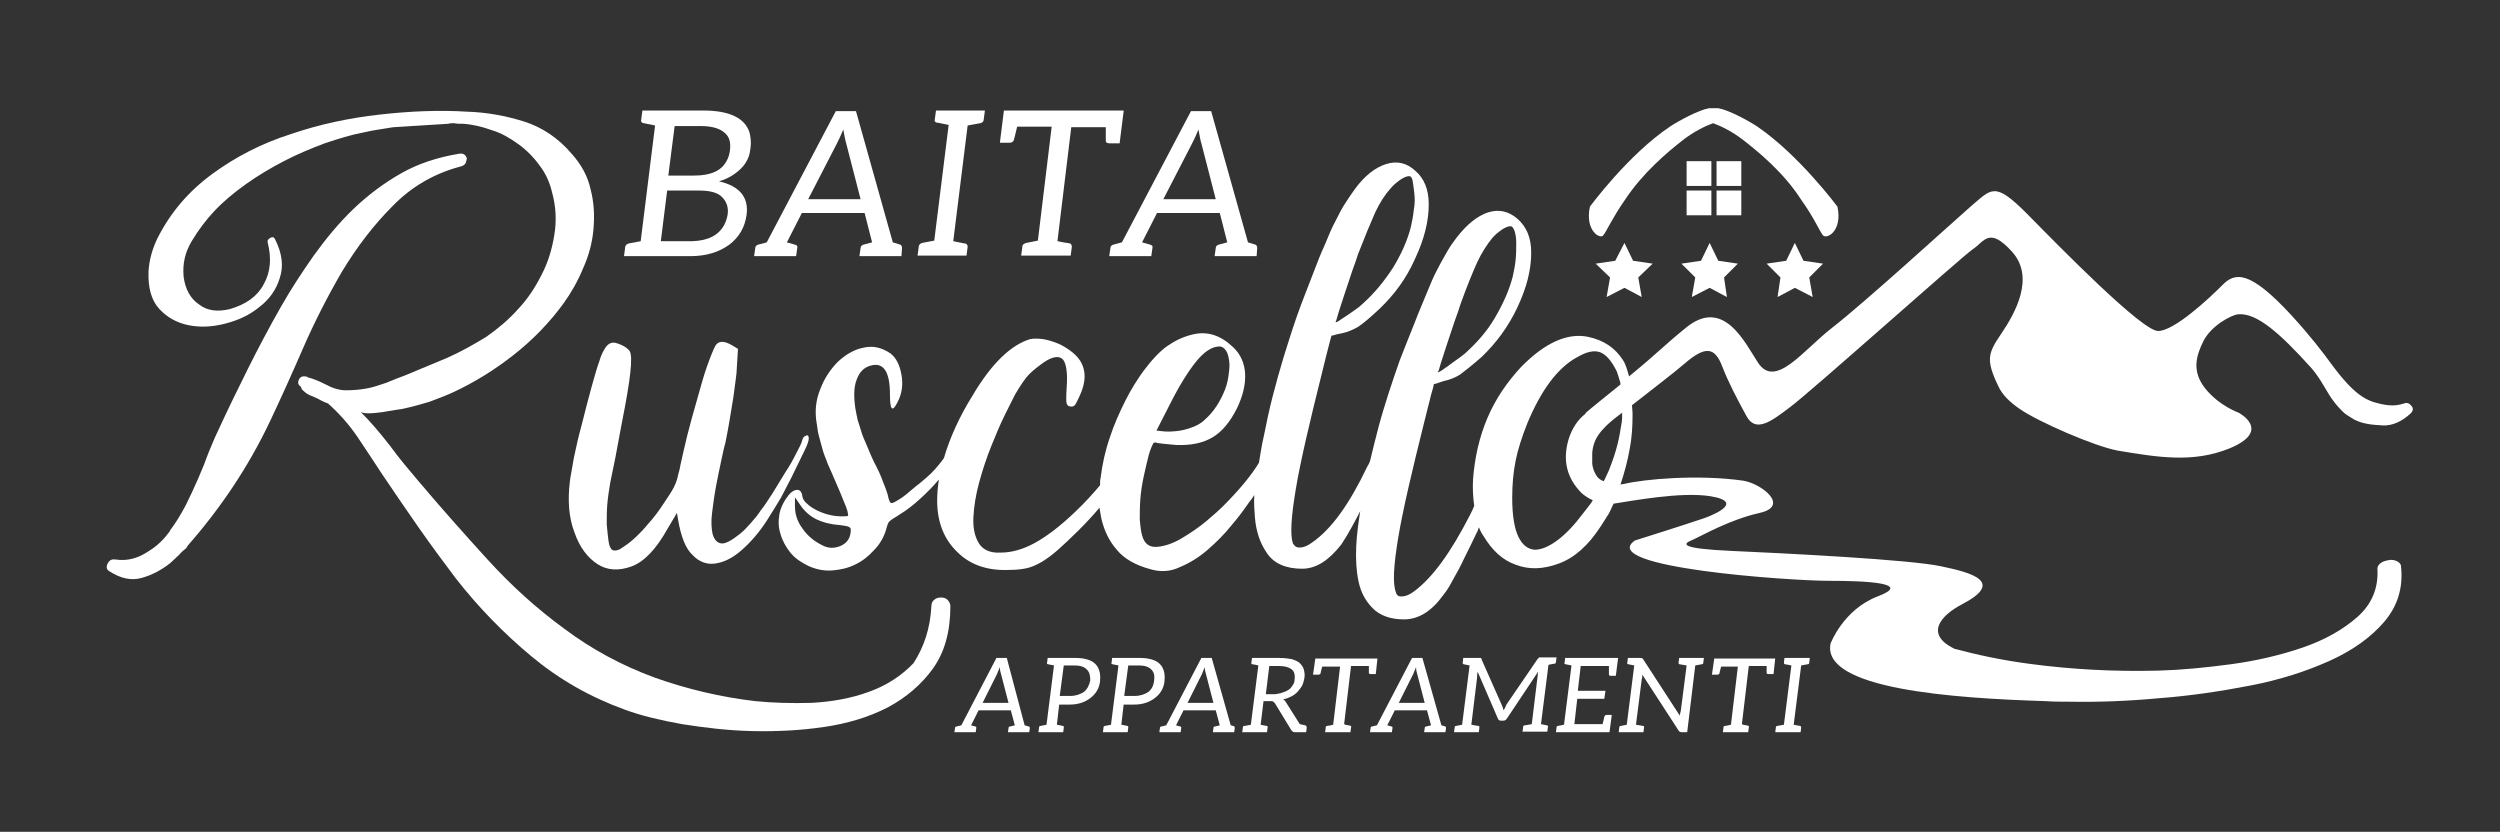
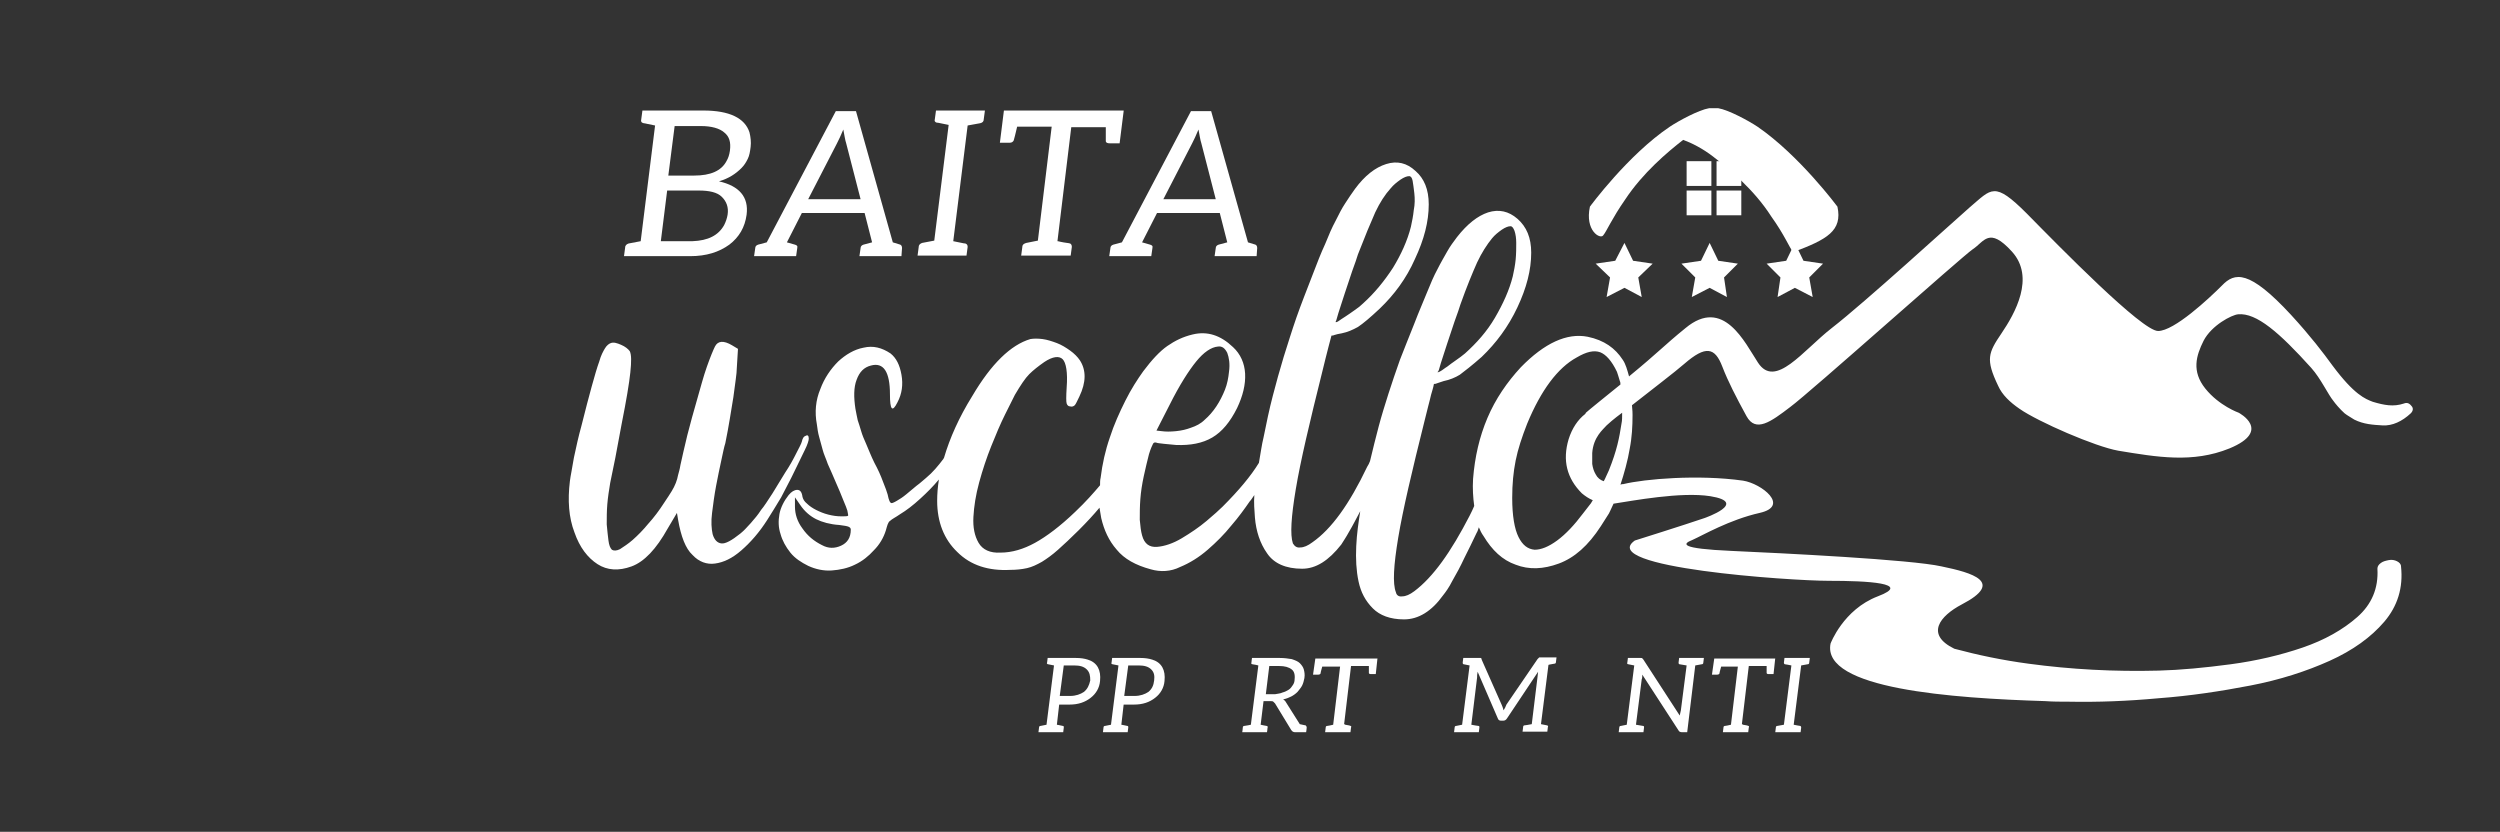
<svg xmlns="http://www.w3.org/2000/svg" version="1.1" id="Livello_1" x="0px" y="0px" viewBox="0 0 434.3 144.5" style="enable-background:new 0 0 434.3 144.5;" xml:space="preserve">
  <rect x="0" y="0" width="434.3" height="144.5" fill="#333333" stroke="none" />
  <style type="text/css">
	.st0{fill:#FFFFFF;}
</style>
  <g>
    <g>
-       <path class="st0" d="M175.2,122.1l-1.3-5c-0.1-0.3-0.2-0.7-0.2-1.2c-0.2,0.5-0.4,0.9-0.5,1.2l-2.5,5H175.2z M178.9,126.5l-0.1,0.7    h-3.7l0.1-0.7c0-0.2,0.1-0.3,0.3-0.3l0.8-0.2l-0.7-2.6h-5.6l-1.3,2.6l0.7,0.2c0.2,0,0.2,0.1,0.2,0.3l-0.1,0.7h-3.7l0.1-0.7    c0-0.2,0.1-0.3,0.3-0.3l0.8-0.2l6.1-11.7h1.8L178,126l0.7,0.2C178.8,126.2,178.9,126.3,178.9,126.5" />
      <path class="st0" d="M188.8,116.3c-0.5-0.5-1.2-0.7-2.2-0.7h-1.8l-0.7,5.3h1.8c1,0,1.8-0.3,2.4-0.7c0.6-0.5,0.9-1.1,1.1-2    C189.4,117.4,189.3,116.8,188.8,116.3 M191.1,118.3c-0.1,1.2-0.7,2.2-1.6,2.9c-1,0.8-2.2,1.2-3.7,1.2h-1.8l-0.4,3.5    c0.1,0,0.5,0.1,1,0.2c0.2,0,0.2,0.1,0.2,0.3l-0.1,0.8h-4.3l0.1-0.8c0-0.2,0.1-0.3,0.3-0.3l1-0.2l1.3-10.3c-0.6-0.1-0.9-0.2-1-0.2    c-0.2,0-0.3-0.2-0.2-0.3l0.1-0.8h4.9c0.8,0,1.5,0.1,2.1,0.3C190.6,115.1,191.3,116.4,191.1,118.3" />
      <path class="st0" d="M200,116.3c-0.5-0.5-1.2-0.7-2.2-0.7h-1.8l-0.7,5.3h1.8c1,0,1.8-0.3,2.4-0.7c0.6-0.5,0.9-1.1,1-2    C200.6,117.4,200.5,116.8,200,116.3 M202.3,118.3c-0.1,1.2-0.7,2.2-1.6,2.9c-1,0.8-2.2,1.2-3.7,1.2h-1.8l-0.4,3.5    c0.1,0,0.5,0.1,1,0.2c0.2,0,0.2,0.1,0.2,0.3l-0.1,0.8h-4.3l0.1-0.8c0-0.2,0.1-0.3,0.3-0.3l1-0.2l1.3-10.3c-0.6-0.1-0.9-0.2-1-0.2    c-0.2,0-0.3-0.2-0.2-0.3l0.1-0.8h4.9c0.8,0,1.5,0.1,2.1,0.3C201.8,115.1,202.5,116.4,202.3,118.3" />
-       <path class="st0" d="M210.8,122.1l-1.3-5c-0.1-0.3-0.2-0.7-0.2-1.2c-0.2,0.5-0.4,0.9-0.5,1.2l-2.5,5H210.8z M214.5,126.5l-0.1,0.7    h-3.7l0.1-0.7c0-0.2,0.1-0.3,0.3-0.3l0.8-0.2l-0.7-2.6h-5.6l-1.3,2.6l0.7,0.2c0.2,0,0.2,0.1,0.2,0.3l-0.1,0.7h-3.7l0.1-0.7    c0-0.2,0.1-0.3,0.3-0.3l0.8-0.2l6.1-11.7h1.8l3.3,11.7l0.7,0.2C214.4,126.2,214.5,126.3,214.5,126.5" />
      <path class="st0" d="M222.8,120.3c0.4-0.1,0.8-0.3,1.1-0.5c0.3-0.2,0.5-0.5,0.7-0.8c0.2-0.3,0.3-0.6,0.3-1    c0.1-0.8-0.1-1.4-0.5-1.7c-0.5-0.4-1.2-0.6-2.2-0.6h-1.7l-0.6,4.9h1.6C221.9,120.5,222.4,120.5,222.8,120.3 M227,126.4    c0,0.2-0.1,0.8-0.1,0.8h-0.3h-1H225c-0.3,0-0.5-0.1-0.7-0.4l-2.8-4.6c-0.1-0.1-0.2-0.2-0.3-0.3c-0.1-0.1-0.3-0.1-0.5-0.1h-1.2    l-0.5,4.1c0,0,0.9,0.2,1,0.2c0.2,0,0.3,0.2,0.2,0.3c0,0.2-0.1,0.8-0.1,0.8h-1.3h-1.7h-1.3c0,0,0.1-0.6,0.1-0.8    c0-0.2,0.1-0.3,0.3-0.3c0.2,0,1.1-0.2,1.1-0.2l1.3-10.3c0,0-0.8-0.2-1-0.2c-0.2,0-0.3-0.2-0.2-0.3c0-0.2,0.1-0.8,0.1-0.8h1.3h3.5    c0.8,0,1.5,0.1,2.1,0.2c0.6,0.2,1.1,0.4,1.4,0.7c0.3,0.3,0.6,0.7,0.7,1.1c0.1,0.4,0.2,0.9,0.1,1.5c-0.1,0.5-0.2,0.9-0.4,1.3    c-0.2,0.4-0.5,0.7-0.8,1.1c-0.3,0.3-0.7,0.6-1.1,0.8c-0.4,0.2-0.9,0.4-1.4,0.5c0.2,0.1,0.4,0.3,0.5,0.5l2.4,3.8    c0.1,0,0.8,0.2,1,0.2C226.9,126.1,227,126.2,227,126.4" />
      <path class="st0" d="M239.3,114.3l-0.3,2.8h-0.9c-0.2,0-0.3-0.1-0.3-0.2v-1.2h-3.1l-1.2,10.1c0,0,0.1,0,0.2,0.1    c0.5,0.1,0.7,0.1,0.9,0.2c0.1,0,0.2,0.1,0.1,0.3l-0.1,0.8h-4.4l0.1-0.8c0-0.2,0.1-0.3,0.3-0.3c0.2,0,0.5-0.1,1-0.2l1.2-10.1h-3.1    c-0.2,0.7-0.3,1.1-0.3,1.2c0,0.1-0.2,0.2-0.4,0.2h-0.9l0.4-2.8h9.8h0.6H239.3z" />
-       <path class="st0" d="M247.5,122.1l-1.3-5c-0.1-0.3-0.2-0.7-0.2-1.2c-0.2,0.5-0.4,0.9-0.5,1.2l-2.5,5H247.5z M251.2,126.5l-0.1,0.7    h-3.7l0.1-0.7c0-0.2,0.1-0.3,0.3-0.3l0.8-0.2l-0.7-2.6h-5.6l-1.3,2.6l0.7,0.2c0.2,0,0.2,0.1,0.2,0.3l-0.1,0.7H238l0.1-0.7    c0-0.2,0.1-0.3,0.3-0.3l0.8-0.2l6.1-11.7h1.8l3.3,11.7l0.7,0.2C251.1,126.2,251.2,126.3,251.2,126.5" />
      <path class="st0" d="M256.6,117.7l-1,8.2c0.6,0.1,1,0.2,1.2,0.2c0.2,0,0.2,0.1,0.2,0.3l-0.1,0.8h-4.3l0.1-0.8    c0-0.2,0.1-0.3,0.3-0.3l1-0.2l1.3-10.3c-0.6-0.1-0.9-0.2-1-0.2c-0.2,0-0.2-0.2-0.2-0.3l0.1-0.8h2.6c0.2,0,0.3,0,0.4,0    c0.1,0,0.2,0.1,0.2,0.3l3.5,7.9c0.1,0.2,0.2,0.5,0.3,0.9c0.2-0.3,0.4-0.7,0.5-1l5.4-7.9c0.1-0.1,0.2-0.2,0.3-0.3    c0.1,0,0.2,0,0.4,0h2.6l-0.1,0.8c0,0.2-0.1,0.3-0.3,0.3c-0.7,0.1-1,0.2-1,0.2l-1.3,10.3c0.6,0.1,0.9,0.2,1,0.2    c0.2,0,0.3,0.2,0.2,0.3l-0.1,0.8h-4.3l0.1-0.8c0-0.2,0.1-0.3,0.3-0.3c0.2,0,0.6-0.1,1.2-0.2l1-8.2c0-0.3,0.1-0.6,0.1-0.9l-5.4,8.1    c-0.2,0.3-0.4,0.4-0.7,0.4h-0.3c-0.3,0-0.5-0.1-0.6-0.4l-3.5-8.1C256.6,117.1,256.6,117.4,256.6,117.7" />
-       <path class="st0" d="M281.1,114.3l-0.4,3.1h-0.9c-0.2,0-0.3-0.1-0.3-0.3c0-0.1,0-0.5,0-1.4h-4.9l-0.5,4.3h4.8l-0.2,1.4H274    l-0.5,4.4h4.9c0.2-0.8,0.3-1.2,0.3-1.3c0.1-0.2,0.2-0.3,0.4-0.3h0.9l-0.4,3h-9.3l0.1-0.8c0-0.2,0.1-0.3,0.3-0.3l1-0.2l1.3-10.3    c-0.6-0.1-0.9-0.2-1-0.2c-0.2,0-0.3-0.2-0.2-0.3l0.1-0.8H281.1z" />
      <path class="st0" d="M292,123.4l1-7.8c-0.7-0.1-1.1-0.2-1.2-0.2c-0.2,0-0.2-0.2-0.2-0.3l0.1-0.8h1.5h1.5h1.3l-0.1,0.8    c0,0.2-0.1,0.3-0.3,0.3l-1.1,0.2l-1.4,11.6h-0.9c-0.3,0-0.5-0.1-0.6-0.3l-6.3-9.7c0,0.3,0,0.6-0.1,0.8l-1,7.9    c0.7,0.1,1.1,0.2,1.2,0.2c0.2,0,0.2,0.1,0.2,0.3l-0.1,0.8h-4.3l0.1-0.8c0-0.2,0.1-0.3,0.3-0.3l1-0.2l1.3-10.3    c-0.6-0.1-0.9-0.2-1-0.2c-0.2,0-0.3-0.2-0.2-0.3l0.1-0.8h2.2c0.2,0,0.3,0,0.3,0.1c0.1,0,0.1,0.1,0.2,0.2l6.3,9.7    C291.9,124,291.9,123.7,292,123.4" />
      <path class="st0" d="M308.4,114.3l-0.3,2.8h-0.9c-0.2,0-0.3-0.1-0.3-0.2v-1.2h-3.1l-1.2,10.1c0,0,0.1,0,0.2,0.1    c0.5,0.1,0.7,0.1,0.9,0.2c0.1,0,0.2,0.1,0.1,0.3l-0.1,0.8h-4.4l0.1-0.8c0-0.2,0.1-0.3,0.3-0.3c0.2,0,0.5-0.1,1-0.2l1.2-10.1H299    c-0.2,0.7-0.3,1.1-0.3,1.2c0,0.1-0.2,0.2-0.4,0.2h-0.9l0.4-2.8h9.8h0.6H308.4z" />
      <path class="st0" d="M312.9,115.6l-1.3,10.3c0.6,0.1,0.9,0.2,1.1,0.2c0.1,0,0.2,0.1,0.2,0.3l-0.1,0.8h-4.4l0.1-0.8    c0-0.2,0.1-0.3,0.3-0.3l1.1-0.2l1.3-10.3c-0.6-0.1-0.9-0.2-1.1-0.2c-0.1,0-0.2-0.1-0.2-0.3l0.1-0.8h4.4l-0.1,0.8    c0,0.2-0.1,0.3-0.3,0.3L312.9,115.6z" />
      <path class="st0" d="M129.7,37.3c-0.3,2.2-1.3,3.9-3,5.2c-1.8,1.3-4,2-6.8,2h-11.5l0.2-1.5c0-0.4,0.3-0.6,0.6-0.7l2.1-0.4    l2.5-20.1c-1.1-0.2-1.8-0.4-2-0.4c-0.4-0.1-0.5-0.3-0.4-0.7l0.2-1.5h10.6c4.5,0,7.2,1.3,8,3.8c0.2,0.8,0.3,1.7,0.2,2.5    c-0.1,0.8-0.2,1.5-0.5,2.1c-0.3,0.6-0.6,1.1-1.1,1.6c-1,1-2.2,1.8-3.9,2.3C128.4,32.3,130.1,34.2,129.7,37.3 M125.8,39.1    c0.3-0.6,0.5-1.2,0.6-1.8c0.2-1.3-0.2-2.3-1-3.1c-0.8-0.8-2.2-1.1-4-1.1h-5.5l-1.1,8.8h5.5C123,41.8,124.8,40.9,125.8,39.1     M116.1,30.5h4.5c2.8,0,4.7-0.8,5.6-2.5c0.3-0.5,0.5-1.1,0.6-1.8c0.2-1.5-0.1-2.5-1-3.2c-0.8-0.7-2.2-1.1-4-1.1h-4.6L116.1,30.5z" />
      <path class="st0" d="M156.7,43.1l-0.1,1.4h-7.3l0.2-1.4c0-0.3,0.2-0.5,0.5-0.6l1.5-0.4l-1.3-5.1h-10.9l-2.6,5.1l1.4,0.4    c0.3,0.1,0.5,0.2,0.4,0.6l-0.2,1.4h-7.3l0.2-1.4c0-0.3,0.2-0.5,0.5-0.6l1.5-0.4l12-22.8h3.5l6.4,22.8l1.3,0.4    C156.6,42.6,156.7,42.8,156.7,43.1 M149.5,34.6l-2.5-9.7c-0.2-0.6-0.3-1.4-0.5-2.4c-0.4,1-0.8,1.8-1.1,2.4l-5,9.7H149.5z" />
      <path class="st0" d="M168.1,21.8l-2.5,20.1c1.1,0.2,1.8,0.4,2.1,0.4c0.3,0.1,0.4,0.3,0.4,0.6l-0.2,1.5h-8.5l0.2-1.5    c0-0.4,0.3-0.6,0.6-0.7l2.1-0.4l2.5-20.1c-1.1-0.2-1.8-0.4-2.1-0.4c-0.3-0.1-0.4-0.3-0.3-0.6l0.2-1.5h8.5l-0.2,1.5    c0,0.4-0.2,0.6-0.6,0.7L168.1,21.8z" />
      <path class="st0" d="M195.2,19.3l-0.7,5.6h-1.7c-0.4,0-0.7-0.1-0.7-0.4v-2.4h-6l-2.4,19.8c0,0,0.2,0,0.5,0.1    c0.9,0.2,1.4,0.2,1.7,0.3c0.2,0.1,0.3,0.3,0.3,0.6l-0.2,1.5h-8.6l0.2-1.5c0-0.4,0.3-0.6,0.7-0.7c0.4-0.1,1.1-0.2,2-0.4l2.4-19.8    h-6c-0.3,1.3-0.5,2.1-0.6,2.4c-0.1,0.2-0.3,0.4-0.7,0.4h-1.7l0.7-5.6h19.1h1.2H195.2z" />
      <path class="st0" d="M218.4,43.1l-0.1,1.4h-7.3l0.2-1.4c0-0.3,0.2-0.5,0.5-0.6l1.5-0.4l-1.3-5.1h-10.9l-2.6,5.1l1.4,0.4    c0.3,0.1,0.5,0.2,0.4,0.6l-0.2,1.4h-7.3l0.2-1.4c0-0.3,0.2-0.5,0.5-0.6l1.5-0.4l12-22.8h3.5l6.4,22.8l1.3,0.4    C218.3,42.6,218.4,42.8,218.4,43.1 M211.2,34.6l-2.5-9.7c-0.2-0.6-0.3-1.4-0.5-2.4c-0.4,1-0.8,1.8-1.1,2.4l-5,9.7H211.2z" />
-       <path class="st0" d="M161.8,105.3c0-0.5,0.2-0.9,0.5-1.1c0.3-0.3,0.7-0.4,1.2-0.4c0.4,0,0.8,0.1,1.1,0.4c0.3,0.3,0.5,0.7,0.5,1.1    c0,4.4-1,8-3,10.8c-2,2.8-4.7,5.1-7.9,6.8c-3.3,1.7-7,2.8-11.1,3.4c-4.1,0.6-8.3,0.8-12.5,0.7c-4.2-0.1-8.3-0.6-12.1-1.2    c-3.9-0.7-7.2-1.5-9.9-2.5c-6.1-2.2-11.5-5.3-16.3-9.3c-4.8-4-9.2-8.5-13.1-13.5c-2.2-2.9-4.4-5.9-6.5-8.9c-2.1-3-4.2-6.1-6.3-9.2    c-1.4-2.1-2.8-4.3-4.3-6.5c-1.5-2.2-3.2-4.1-5.1-5.8c-0.8-0.3-1.4-0.6-1.9-0.9c-0.5-0.2-0.9-0.4-1.4-0.6c-0.4-0.2-0.8-0.5-1.1-0.8    c-0.2-0.2-0.3-0.4-0.3-0.6c-0.5-0.3-0.6-0.7-0.4-1.2c0.2-0.5,0.6-0.7,1.2-0.6c0.1,0,0.2,0,0.3,0.1c0,0,0.1,0.1,0.3,0.1    c0.1,0.1,0.2,0.1,0.3,0.1c0,0,0.1,0,0.3,0.1c0.9,0.3,1.7,0.7,2.3,1c1.1,0.6,2.3,1,3.5,1c1.2,0,2.4-0.1,3.5-0.3    c1.2-0.2,2.3-0.6,3.5-1c1.2-0.5,2.2-0.9,3.3-1.3c2.4-1,4.8-2,7.2-3c2.3-1,4.6-2.3,6.9-3.7c2-1.4,3.9-3,5.5-4.8    c1.7-1.8,3-3.8,4.1-6c1.1-2.1,1.8-4.4,2.2-6.9c0.4-2.4,0.3-4.9-0.4-7.4c-0.4-1.7-1.1-3.3-2.2-4.7c-1-1.4-2.3-2.7-3.7-3.7    c-1.4-1-2.9-1.9-4.6-2.4c-1.7-0.6-3.3-1-5-1.1c-0.6,0-1.1,0-1.5-0.1c-0.4,0-0.8,0-1,0.1c-1.6,0.1-3.2,0.2-4.8,0.3    c-1.6,0.1-3.2,0.2-4.8,0.3c-0.8,0.1-1.7,0.3-2.5,0.4c-0.8,0.1-1.7,0.3-2.6,0.5c-2.2,0.4-4.4,1.1-6.8,1.9c-2.4,0.9-4.8,1.9-7.1,3.1    c-2.3,1.2-4.5,2.5-6.6,4c-2.1,1.5-3.9,3-5.5,4.7c-1.4,1.5-2.7,3.2-3.9,5.2c-1.2,2-1.6,4-1.4,6.2c0.3,2.2,1.2,3.8,2.7,4.8    c1.4,1.1,3.2,1.3,5.3,0.8c2.8-0.8,4.8-2.2,5.9-4.3c1.2-2.1,1.4-4.5,0.7-7.3c-0.1-0.3,0.1-0.6,0.5-0.8c0.4-0.2,0.6-0.1,0.8,0.3    c1.2,2.4,1.5,4.6,0.8,6.7c-0.6,2-1.8,3.7-3.5,5c-1.7,1.4-3.6,2.3-5.9,2.9c-2.3,0.6-4.4,0.7-6.4,0.3c-2-0.4-3.7-1.3-5.1-2.8    c-1.4-1.5-2-3.7-1.9-6.5c0.1-1.9,0.6-3.8,1.5-5.7c2.3-4.6,5.5-8.3,9.6-11.3s8.6-5.3,13.6-6.9c5-1.7,10.1-2.8,15.5-3.4    c5.3-0.6,10.4-0.8,15.1-0.5c3.4,0.1,6.7,0.7,9.9,1.7c3.2,1,6,2.9,8.3,5.6c1.7,1.9,2.8,3.9,3.3,6.2c0.6,2.3,0.7,4.5,0.5,6.9    c-0.2,2.3-0.8,4.6-1.8,6.8c-0.9,2.2-2.1,4.3-3.4,6.1c-2.4,3.3-5.3,6.3-8.6,8.9c-3.3,2.6-6.8,4.8-10.7,6.6c-1.3,0.6-2.7,1.1-4,1.6    c-1.4,0.4-2.7,0.8-4.1,1.1c-0.3,0.1-0.9,0.2-1.7,0.3c-0.8,0.1-1.6,0.3-2.4,0.4c-0.8,0.1-1.6,0.2-2.4,0.2c-0.7,0-1.2-0.1-1.4-0.3    c1.8,1.8,3.5,3.8,5.2,6c1.6,2.2,3.3,4.2,5,6.2c3.8,4.5,7.8,9,11.9,13.5c4.1,4.5,8.5,8.5,13.3,12c4.8,3.6,10,6.4,15.7,8.5    c5.6,2,11.5,3.4,17.5,4.1c3,0.3,6.3,0.4,9.8,0.3c3.6-0.2,6.9-0.8,9.9-1.9c3.1-1.1,5.7-2.8,7.8-5    C160.5,112.4,161.6,109.2,161.8,105.3 M80.1,28.9c-4.6,1.2-8.6,3.5-11.9,6.9c-3.3,3.3-6.2,7.1-8.8,11.4c-2.5,4.3-4.8,8.8-6.8,13.4    c-2,4.6-3.9,8.8-5.7,12.6c-3.7,7.8-8.5,15-14.3,21.6c0,0.1-0.1,0.2-0.2,0.2c0,0.1,0,0.1,0.1,0.1c-0.5,0.4-1,0.8-1.4,1.3    c-0.5,0.5-1,0.9-1.5,1.4c-1.5,1.2-3.2,2.1-5,2.6c-1.8,0.5-3.6,0.1-5.5-1.1c-0.6-0.3-0.7-0.8-0.4-1.4c0.3-0.6,0.7-0.8,1.4-0.7    c2,0.3,3.9-0.2,5.8-1.5c1.3-0.8,2.5-1.9,3.5-3.3c0.1,0,0.1-0.1,0.1-0.2c1-1.3,1.9-2.8,2.7-4.3c0.8-1.6,1.5-3.1,2.2-4.7    c0.7-1.6,1.3-3.1,1.8-4.5c0.6-1.4,1.1-2.7,1.6-3.7c1.7-3.7,3.5-7.4,5.3-11c1.8-3.6,3.7-7.2,5.7-10.7c1.7-3,3.6-5.9,5.7-8.9    c2.1-2.9,4.3-5.6,6.9-8.1c2.5-2.4,5.3-4.5,8.3-6.2c3-1.7,6.4-2.8,10.1-3.4c0.7-0.1,1.1,0.2,1.3,0.8C81,28.3,80.8,28.7,80.1,28.9" />
      <path class="st0" d="M138,81.9c0.7-1.4,1.3-2.7,1.8-3.7c0.5-1,0.7-1.7,0.7-2c0-0.5-0.2-0.7-0.5-0.5c-0.4,0.1-0.6,0.5-0.7,1    c-0.1,0.4-0.5,1.1-1,2.1c-0.5,1-1.1,2.1-1.9,3.3c-0.7,1.2-1.5,2.4-2.2,3.6c-0.8,1.2-1.4,2.2-2,2.9c-0.5,0.8-1.1,1.5-1.8,2.3    c-0.7,0.8-1.3,1.4-1.8,1.8c-1.5,1.2-2.6,1.8-3.3,1.7c-0.7-0.1-1.2-0.6-1.5-1.6c-0.2-0.9-0.3-2.2-0.1-3.7c0.2-1.6,0.4-3.1,0.7-4.7    c0.3-1.6,0.6-3,0.9-4.4c0.3-1.4,0.5-2.4,0.7-3c0.6-2.9,1-5.6,1.4-8c0.3-2.4,0.6-4.1,0.6-5.1l0.2-3.3l-1-0.6    c-1.5-0.9-2.5-0.8-3,0.2c-0.3,0.6-0.8,1.8-1.4,3.5c-0.6,1.7-1.1,3.6-1.7,5.7c-0.6,2.1-1.2,4.2-1.7,6.2c-0.5,2.1-0.9,3.8-1.2,5.2    c-0.1,0.7-0.3,1.3-0.4,1.7c-0.1,0.5-0.2,0.9-0.4,1.4c-0.2,0.5-0.4,0.9-0.7,1.4c-0.3,0.5-0.7,1.1-1.3,2c-0.9,1.4-1.8,2.6-2.8,3.7    c-0.9,1.1-1.8,2-2.7,2.8c-0.8,0.7-1.6,1.2-2.2,1.6c-0.6,0.3-1.1,0.3-1.4,0.1c-0.3-0.3-0.5-0.8-0.6-1.6c-0.1-0.8-0.2-1.7-0.3-2.8    c0-1.1,0-2.3,0.1-3.5c0.1-1.2,0.3-2.5,0.5-3.7c0.2-1,0.5-2.4,0.9-4.4c0.4-2,0.7-3.9,1.1-5.9c0.8-4,1.3-7,1.5-8.9    c0.2-1.9,0.2-3.1-0.1-3.7c-0.3-0.4-0.8-0.8-1.5-1.1c-0.7-0.3-1.3-0.5-1.8-0.3c-0.3,0.1-0.7,0.4-1,0.9c-0.3,0.5-0.7,1.2-1,2.3    c-0.4,1.1-0.8,2.5-1.3,4.3c-0.5,1.8-1.1,4.1-1.8,6.9c-0.5,1.8-0.9,3.6-1.3,5.5c-0.3,1.9-0.6,3.2-0.7,4.1c-0.4,3.3-0.2,6.3,0.8,8.9    c0.9,2.6,2.3,4.4,4,5.5c1.7,1.1,3.7,1.2,5.9,0.4c2.2-0.8,4.3-3,6.3-6.6l1.6-2.7l0.2,1.2c0.5,2.9,1.3,5,2.5,6.1    c1.1,1.2,2.5,1.7,3.9,1.5c1.5-0.2,3-0.9,4.6-2.3c1.6-1.4,3.1-3.1,4.5-5.3c0.7-1.1,1.5-2.4,2.4-3.9C136.5,84.8,137.3,83.4,138,81.9    " />
      <path class="st0" d="M281.7,73.5c-0.4,2.6-0.8,4.7-2.2,8.2c-0.4,0.8-0.6,1.4-0.9,1.9c0,0,0,0,0,0c-0.6-0.2-1.1-0.6-1.4-1.2    c-0.3-0.5-0.5-1.1-0.6-1.8c0-0.7,0-1.3,0-1.9c0.2-2.8,1.9-4.1,2.5-4.8c0.2-0.2,1.2-1.1,2.7-2.2C281.8,72.4,281.8,73.1,281.7,73.5     M275,89.2c-1.5,2-3,3.6-4.5,4.7c-1.5,1.1-2.8,1.6-3.9,1.6c-1.2-0.1-2.1-0.8-2.8-2.2c-0.7-1.4-1.1-3.7-1.1-6.8    c0-2.4,0.2-4.5,0.6-6.5c0.4-2,1.1-4.1,2-6.4c2.4-5.8,5.3-9.7,8.6-11.5c1.7-1,3-1.3,4.1-0.9c1,0.4,2,1.5,2.9,3.4    c0.1,0.3,0.3,0.9,0.5,1.6c0.1,0.2,0.1,0.4,0.1,0.6c-2.1,1.7-5.7,4.6-6,4.9c0,0.1-0.1,0.1-0.1,0.2c-1.3,1-2.3,2.5-2.9,4.4    c-1.1,3.7-0.3,6.8,2.3,9.4c0.6,0.5,1.2,0.9,1.9,1.2c-0.2,0.3-0.3,0.5-0.3,0.5L275,89.2z M146.1,94.8c-1.1,0.5-2.2,0.5-3.3-0.1    c-1.4-0.7-2.5-1.6-3.4-2.9c-0.9-1.2-1.3-2.5-1.3-3.8v-1.6l0.9,1.3c0.8,1.2,1.8,2,2.8,2.5c1,0.5,2.4,0.9,4,1    c0.8,0.1,1.4,0.2,1.6,0.3c0.2,0.1,0.4,0.2,0.4,0.5C147.8,93.4,147.2,94.3,146.1,94.8 M203.2,70.3c1.7-3.4,3.3-5.9,4.6-7.5    c1.3-1.6,2.6-2.5,3.8-2.6c0.7-0.1,1.2,0.3,1.6,1.1c0.3,0.8,0.5,1.9,0.3,3.3c-0.1,1-0.3,2.1-0.7,3.1c-0.4,1-0.9,2-1.5,2.9    c-0.6,0.9-1.3,1.7-2,2.3c-0.7,0.7-1.5,1.1-2.4,1.4c-0.8,0.3-1.6,0.5-2.6,0.6c-1,0.1-1.8,0.1-2.5,0l-0.9-0.1L203.2,70.3z     M232.5,54.4c0.3-1,0.7-2.1,1.1-3.4c0.4-1.3,0.9-2.6,1.3-3.9c0.5-1.3,0.8-2.3,1-2.9c1.2-3.1,2.2-5.5,3-7.3    c0.8-1.7,1.7-3.1,2.7-4.2c0.5-0.6,1-1,1.7-1.5c0.6-0.4,1.1-0.6,1.5-0.6c0.3,0,0.5,0.3,0.6,0.8c0.1,0.6,0.2,1.3,0.3,2.2    c0.1,0.9,0.1,1.9-0.1,2.9c-0.1,1-0.3,2-0.5,2.9c-0.6,2.4-1.7,4.8-3.1,7.1c-1.5,2.3-3.2,4.4-5.2,6.2c-0.4,0.4-0.9,0.8-1.5,1.2    c-0.6,0.4-1.1,0.8-1.6,1.1c-0.5,0.3-0.9,0.6-1.2,0.8c-0.3,0.2-0.5,0.2-0.5,0.1C232.1,55.9,232.2,55.4,232.5,54.4 M250.3,63.1    c0.3-1,0.7-2.1,1.1-3.4c0.4-1.3,0.9-2.6,1.3-3.9c0.5-1.3,0.8-2.3,1-2.9c1.1-3.1,2.1-5.5,2.9-7.3c0.8-1.7,1.7-3.1,2.6-4.2    c0.5-0.6,1-1,1.7-1.5c0.6-0.4,1.1-0.6,1.5-0.6c0.3,0,0.5,0.3,0.7,0.8c0.2,0.6,0.3,1.3,0.3,2.1c0,0.9,0,1.8-0.1,2.9    c-0.1,1-0.3,2-0.5,2.9c-0.6,2.4-1.7,4.8-3.1,7.2c-1.4,2.4-3.2,4.4-5.2,6.2c-0.5,0.4-1,0.8-1.6,1.2c-0.6,0.4-1.1,0.8-1.5,1.1    c-0.5,0.3-0.8,0.6-1.2,0.8c-0.3,0.2-0.5,0.2-0.5,0.1C249.9,64.7,250,64.1,250.3,63.1 M388.8,54.6c3.2-0.3,7.2,3.2,12.7,9.3    c1.7,1.9,2.9,4.6,3.9,5.8c0.2,0.3,1.1,1.4,1.9,2.1c0.5,0.4,1.1,0.7,1.7,1.1c1.6,0.8,3.2,0.9,4.9,1c1.7,0.1,3.4-0.7,4.9-2.1    c0.4-0.4,0.5-0.9,0.1-1.3c-0.4-0.5-0.8-0.6-1.3-0.4c-1.8,0.6-3.4,0.3-5.4-0.3c-1.3-0.5-3.2-1.2-7-6.3c-1.6-2.2-3.8-5.1-7.2-8.8    c-7.3-7.9-9.8-7.4-12-5.1c-2.3,2.3-8.3,7.9-11.1,7.9c-2.8,0-17.1-14.6-22.8-20.4c-5.7-5.7-6.1-4.3-9.9-1.1    C339,38.8,324,52.5,318.2,57c-5,3.9-9.8,10.6-12.8,6c-2.3-3.5-6-11.5-12.6-6c-3.7,3-4.7,4.2-9.7,8.3c0,0,0,0-0.1,0.1    c-0.3-1.1-0.6-2.2-1.1-2.9c-1.3-2-3.2-3.4-6.1-4c-3.6-0.7-7.5,1.1-11.6,5.3c-2.4,2.6-4.4,5.5-5.8,8.8c-1.4,3.3-2.2,6.8-2.5,10.6    c-0.1,1.7,0,3.2,0.2,4.7c-0.2,0.5-0.5,1.1-0.8,1.7c-1.6,3.1-3.2,5.8-4.8,8c-1.6,2.2-3.2,3.9-4.8,5.1c-0.8,0.6-1.5,0.9-2.1,0.9    c-0.6,0.1-1-0.2-1.1-0.7c-0.6-1.5-0.4-4.7,0.4-9.5c0.8-4.8,2.4-11.6,4.6-20.4c0.2-0.8,0.4-1.6,0.6-2.4c0.2-0.8,0.4-1.5,0.5-2    c0.2-0.7,0.4-1.3,0.5-1.9c0.1,0,0.3,0,0.5-0.1c0.4-0.1,0.8-0.3,1.2-0.4c1-0.2,2-0.6,2.8-1.1c0.8-0.6,2.1-1.6,3.8-3.1    c2.5-2.4,4.6-5.2,6.2-8.6c1.6-3.4,2.4-6.5,2.4-9.5c0-2.6-0.8-4.5-2.4-5.9c-1.5-1.3-3.2-1.7-5.1-1.1c-1.8,0.6-3.6,2-5.4,4.3    c-0.6,0.8-1.2,1.6-1.7,2.5c-0.5,0.9-1.1,1.9-1.7,3.1c-0.6,1.1-1.2,2.5-1.8,4c-0.6,1.5-1.4,3.3-2.2,5.4c-0.9,2.2-1.7,4.3-2.5,6.3    c-0.7,2-1.4,4-2,5.9c-0.6,1.9-1.2,3.8-1.7,5.7c-0.5,1.9-1,3.9-1.5,6c-0.1,0.3-0.3,0.7-0.5,1c-3.1,6.5-6.2,10.8-9.5,13.1    c-0.8,0.6-1.5,0.9-2.1,0.9c-0.6,0.1-1-0.2-1.3-0.7c-0.5-1.5-0.3-4.6,0.5-9.4c0.8-4.8,2.4-11.6,4.6-20.4c0.4-1.7,0.8-3.2,1.1-4.4    c0.3-1.2,0.5-1.9,0.5-1.9c0.1,0,0.3,0,0.5-0.1c0.3-0.1,0.7-0.2,1.3-0.3c1-0.2,1.9-0.6,2.8-1.1c0.9-0.6,2.1-1.6,3.8-3.2    c2.5-2.4,4.6-5.2,6.1-8.6c1.6-3.4,2.4-6.5,2.4-9.5c0-2.6-0.8-4.5-2.3-5.8c-1.5-1.4-3.2-1.8-5.1-1.2c-1.9,0.6-3.7,2-5.4,4.3    c-0.6,0.8-1.1,1.6-1.7,2.5c-0.6,0.9-1.1,1.9-1.7,3.1c-0.6,1.1-1.2,2.5-1.8,4c-0.7,1.5-1.4,3.3-2.2,5.4c-1,2.6-2,5.1-2.8,7.4    c-0.8,2.3-1.5,4.6-2.2,6.8c-0.7,2.3-1.3,4.5-1.9,6.8c-0.6,2.3-1.1,4.7-1.6,7.2c-0.3,1.2-0.5,2.7-0.8,4.4c-1.4,2.3-3.5,4.8-6.3,7.6    c-0.6,0.6-1.5,1.4-2.8,2.5c-1.3,1.1-2.8,2.1-4.3,3c-1.5,0.9-3,1.4-4.3,1.5c-1.3,0.1-2.2-0.5-2.6-2c-0.2-0.7-0.3-1.6-0.4-2.7    c0-1.1,0-2.3,0.1-3.6c0.1-1.3,0.3-2.6,0.6-4c0.3-1.4,0.6-2.6,0.9-3.8c0.3-1,0.6-1.6,0.7-1.8c0.1-0.2,0.3-0.3,0.6-0.2    c0.2,0.1,0.6,0.1,1.3,0.2c0.7,0.1,1.4,0.1,2.1,0.2c2.5,0.1,4.6-0.3,6.3-1.3c1.7-1,3.1-2.7,4.3-5.1c1-2.1,1.5-4.1,1.4-6    c-0.1-1.8-0.8-3.4-2.1-4.6c-2.2-2.1-4.5-2.8-7-2.2c-1.7,0.4-3.1,1.1-4.4,2c-1.3,0.9-2.7,2.4-4.2,4.4c-1,1.4-2.1,3.1-3.1,5.1    c-1,2-2,4.2-2.7,6.4c-0.8,2.3-1.3,4.6-1.6,7c-0.1,0.4-0.1,0.8-0.1,1.3c-1.1,1.3-2.5,2.9-4.3,4.6c-2.6,2.5-5,4.3-7,5.4    c-2,1.1-4,1.7-6,1.7c-1.8,0.1-3.1-0.5-3.8-1.7c-0.7-1.2-1-2.7-0.9-4.5c0.1-1.8,0.4-3.8,1-6c0.6-2.2,1.3-4.3,2.1-6.3    c0.8-2,1.6-3.9,2.4-5.5c0.8-1.6,1.4-2.8,1.7-3.4c1-1.7,1.8-2.9,2.5-3.6c0.7-0.7,1.6-1.4,2.6-2.1c1.5-1,2.6-1.1,3.2-0.5    c0.6,0.6,0.9,2.3,0.7,4.9c-0.1,1.6-0.1,2.5,0,2.8c0.1,0.3,0.3,0.5,0.6,0.5c0.3,0.1,0.6,0,0.8-0.2c0.2-0.2,0.4-0.7,0.8-1.5    c1.2-2.5,1.2-4.6,0.1-6.3c-0.4-0.6-1-1.2-1.7-1.7c-0.7-0.5-1.5-1-2.3-1.3c-0.8-0.3-1.7-0.6-2.5-0.7c-0.8-0.1-1.5-0.1-2.1,0    c-3.4,1-6.8,4.3-10.1,9.9c-2.3,3.7-3.9,7.3-4.9,10.7c0,0.1-0.1,0.1-0.1,0.2c-0.9,1.2-1.9,2.4-3,3.3c-0.5,0.4-1,0.9-1.7,1.4    c-0.6,0.5-1.2,1-1.8,1.5c-0.6,0.5-1.1,0.8-1.6,1.1c-0.5,0.3-0.8,0.4-0.9,0.4c-0.3,0-0.5-0.5-0.7-1.5c-0.1-0.4-0.4-1.2-0.8-2.2    c-0.4-1.1-0.9-2.2-1.5-3.3c-0.6-1.2-1-2.3-1.4-3.2c-0.4-0.9-0.7-1.6-0.9-2.3c-0.2-0.7-0.4-1.3-0.6-1.9c-0.1-0.6-0.3-1.3-0.4-2    c-0.3-2-0.3-3.7,0.2-5c0.5-1.4,1.3-2.2,2.5-2.5c2.2-0.6,3.3,1.1,3.3,5c0,2.7,0.4,3.2,1.3,1.4c0.8-1.5,1-3.1,0.7-4.8    c-0.3-1.7-0.9-2.9-1.9-3.7c-1.5-1-3-1.4-4.7-1c-1.6,0.3-3.1,1.2-4.4,2.4c-1.3,1.3-2.4,2.9-3.1,4.8c-0.8,1.9-1,4-0.6,6.1    c0.1,0.8,0.2,1.5,0.4,2.2c0.2,0.7,0.4,1.4,0.6,2.2c0.2,0.8,0.6,1.6,0.9,2.5c0.4,0.9,0.9,2,1.4,3.2c0.5,1.1,0.9,2.1,1.3,3.1    c0.4,0.9,0.6,1.5,0.7,1.8c0.1,0.6,0.2,0.9,0.1,0.9c-0.1,0.1-0.5,0.1-1.1,0.1c-0.8,0-1.5-0.1-2.3-0.3c-0.8-0.2-1.5-0.5-2.1-0.8    c-0.6-0.3-1.2-0.7-1.6-1.1c-0.5-0.4-0.7-0.8-0.8-1.2c-0.1-0.8-0.4-1.2-0.9-1.2c-0.5,0-1,0.3-1.5,0.9c-0.8,1-1.4,2.2-1.6,3.3    c-0.2,1.2-0.2,2.3,0.2,3.5c0.3,1.1,0.9,2.2,1.7,3.2c0.8,1,1.9,1.7,3.1,2.3c1.3,0.6,2.7,0.9,4.1,0.8c1.4-0.1,2.8-0.4,4-1    c1.3-0.6,2.4-1.5,3.3-2.5c1-1,1.7-2.2,2.1-3.5c0.1-0.4,0.2-0.7,0.3-1c0.1-0.2,0.2-0.5,0.4-0.6c0.2-0.2,0.4-0.3,0.7-0.5    c0.3-0.2,0.7-0.4,1.1-0.7c1-0.6,2.2-1.5,3.5-2.7c1.1-1,2.2-2.1,3.2-3.3c-0.2,1.3-0.3,2.5-0.3,3.7c0,3.7,1.2,6.7,3.5,8.9    c2.3,2.3,5.4,3.3,9.2,3.1c1,0,2-0.1,2.9-0.3c0.9-0.2,1.7-0.6,2.6-1.1c0.8-0.5,1.8-1.2,2.8-2.1c1-0.9,2.2-2,3.6-3.4    c1.4-1.4,2.6-2.7,3.6-3.9c0.1,0.6,0.2,1.2,0.3,1.8c0.5,2.1,1.3,3.9,2.7,5.5c1.3,1.6,3.3,2.7,5.9,3.4c1.7,0.5,3.5,0.4,5.1-0.4    c1.7-0.7,3.3-1.7,4.8-3c1.5-1.3,2.9-2.7,4.1-4.2c1.3-1.5,2.3-2.9,3.2-4.2c0.3-0.3,0.5-0.7,0.8-1.1c-0.1,1.3,0,2.6,0.1,3.9    c0.2,2.4,0.9,4.5,2.1,6.2c1.2,1.8,3.3,2.7,6.1,2.7c2.4,0,4.6-1.4,6.8-4.2c0.3-0.5,0.8-1.2,1.4-2.3c0.6-1,1.2-2.2,1.9-3.5    c-0.3,1.9-0.6,3.9-0.7,6.1c-0.1,2.2,0,4.2,0.4,6.1c0.4,1.9,1.2,3.4,2.5,4.7c1.2,1.2,3,1.9,5.4,1.9c2.5,0,4.8-1.4,6.8-4.2    c0.4-0.5,1-1.3,1.6-2.5c0.7-1.2,1.4-2.5,2.1-4c0.7-1.4,1.4-2.8,2.1-4.3c0.2-0.3,0.3-0.7,0.4-1c0.2,0.5,0.5,1.1,0.8,1.5    c1.5,2.5,3.3,4.2,5.6,5c2.3,0.9,4.8,0.8,7.5-0.2c2.7-1,5.1-3.1,7.3-6.5l1.4-2.2c0,0,0.4-0.8,0.8-1.7c3.3-0.5,11.7-2.1,16.8-1.3    c6.8,1.1-1,3.8-1,3.8c-3.5,1.2-12.1,3.9-12.1,3.9c-6.7,4.7,27,7,33.7,7c6.7,0,14.6,0.4,8.5,2.7c-6,2.3-8.2,8.2-8.2,8.2    c-1.6,7.9,21.2,9.5,37.3,10c1.3,0.1,2.7,0.1,4.1,0.1c5,0.1,10.2-0.1,15.6-0.6c5.4-0.4,10.7-1.2,15.9-2.2c5.2-1,9.8-2.5,13.8-4.3    c4-1.8,7.2-4.1,9.5-6.8c2.3-2.7,3.3-5.9,2.9-9.6c0-0.4-0.3-0.7-0.7-0.9c-0.4-0.2-0.9-0.3-1.4-0.2c-0.5,0.1-1,0.2-1.4,0.5    c-0.4,0.3-0.6,0.6-0.6,1c0.2,3.4-1,6.2-3.5,8.4c-2.5,2.2-5.7,4-9.5,5.3c-3.8,1.3-8,2.3-12.5,2.9c-4.5,0.6-8.7,1-12.5,1.1    c-7.7,0.2-15.2-0.2-22.6-1.2c-4.5-0.6-8.8-1.5-12.9-2.6c-5.1-2.5-2.5-5.7,1.3-7.7c7.5-3.9,1.8-5.5-3.5-6.6    c-5.3-1.2-27.7-2.3-36.6-2.7c-8.9-0.4-8.5-1.2-6.7-1.9c1.8-0.8,6.4-3.5,11.7-4.7c5.3-1.2,0.3-5.1-2.9-5.6    c-7.8-1.1-17.1-0.3-20.8,0.6c-0.2,0-0.3,0-0.5,0.1c0.6-1.8,1.3-4.3,1.6-6.2c0.4-2,0.5-4,0.5-5.9c0-0.2,0-0.8-0.1-1.7    c3.3-2.6,7.5-5.8,9.1-7.2c3.7-3.2,5.3-2.9,6.6,0.5c1,2.6,2.4,5.3,4.2,8.6c1.6,2.9,4.2,1,7.6-1.6c3.4-2.5,29.8-26.1,31.7-27.4    c2-1.3,2.8-4,6.8,0.4c4.1,4.5,0.5,10.8-1.8,14.2c-2.3,3.4-2.8,4.5-0.6,9.1c0.7,1.6,2.1,2.9,3.7,4c3.3,2.3,13.2,6.6,17.2,7.3    c6.7,1.1,12.9,2.2,19.3-0.4c7.5-3.1,1.6-6.2,1.6-6.2s-3.4-1.2-5.8-4.2c-2.4-3-1.6-5.7-0.3-8.3C384.2,56.5,387.7,54.7,388.8,54.6" />
    </g>
    <polygon class="st0" points="311.8,42.2 313.3,45.3 316.7,45.8 314.3,48.2 314.9,51.6 311.8,50 308.8,51.6 309.3,48.2 306.9,45.8    310.3,45.3  " />
    <polygon class="st0" points="297,42.2 298.5,45.3 301.9,45.8 299.5,48.2 300,51.6 297,50 293.9,51.6 294.5,48.2 292.1,45.8    295.5,45.3  " />
    <polygon class="st0" points="282.2,42.2 283.7,45.3 287.1,45.8 284.6,48.2 285.2,51.6 282.2,50 279.1,51.6 279.7,48.2 277.2,45.8    280.6,45.3  " />
    <rect x="293" y="28" class="st0" width="4.3" height="4.3" />
    <rect x="298.2" y="28" class="st0" width="4.3" height="4.3" />
    <rect x="293" y="33.1" class="st0" width="4.3" height="4.3" />
    <rect x="298.2" y="33.1" class="st0" width="4.3" height="4.3" />
-     <path class="st0" d="M319.2,35.9c0,0-6.6-8.9-13.9-13.9c-1.5-1-5-2.9-6.8-3.2c-0.1,0-0.2,0-0.3,0c-0.1,0-0.1,0-0.2,0   c-0.1,0-0.2,0-0.3,0c-0.1,0-0.2,0-0.3,0c-0.1,0-0.1,0-0.2,0c-0.1,0-0.2,0-0.3,0c-1.8,0.3-5.3,2.2-6.8,3.2   c-7.3,4.9-13.9,13.9-13.9,13.9c-0.9,4.2,1.8,5.7,2.3,5c0.6-0.7,1.5-2.9,3.8-6.2c3.1-4.7,7.4-8.3,10.1-10.4c1.8-1.4,3.8-2.4,5.2-2.9   c1.4,0.5,3.4,1.5,5.2,2.9c2.7,2.1,7.1,5.7,10.1,10.4c2.3,3.2,3.2,5.5,3.8,6.2C317.4,41.6,320.1,40.1,319.2,35.9" />
+     <path class="st0" d="M319.2,35.9c0,0-6.6-8.9-13.9-13.9c-1.5-1-5-2.9-6.8-3.2c-0.1,0-0.2,0-0.3,0c-0.1,0-0.1,0-0.2,0   c-0.1,0-0.2,0-0.3,0c-0.1,0-0.2,0-0.3,0c-0.1,0-0.1,0-0.2,0c-0.1,0-0.2,0-0.3,0c-1.8,0.3-5.3,2.2-6.8,3.2   c-7.3,4.9-13.9,13.9-13.9,13.9c-0.9,4.2,1.8,5.7,2.3,5c0.6-0.7,1.5-2.9,3.8-6.2c3.1-4.7,7.4-8.3,10.1-10.4c1.4,0.5,3.4,1.5,5.2,2.9c2.7,2.1,7.1,5.7,10.1,10.4c2.3,3.2,3.2,5.5,3.8,6.2C317.4,41.6,320.1,40.1,319.2,35.9" />
  </g>
</svg>